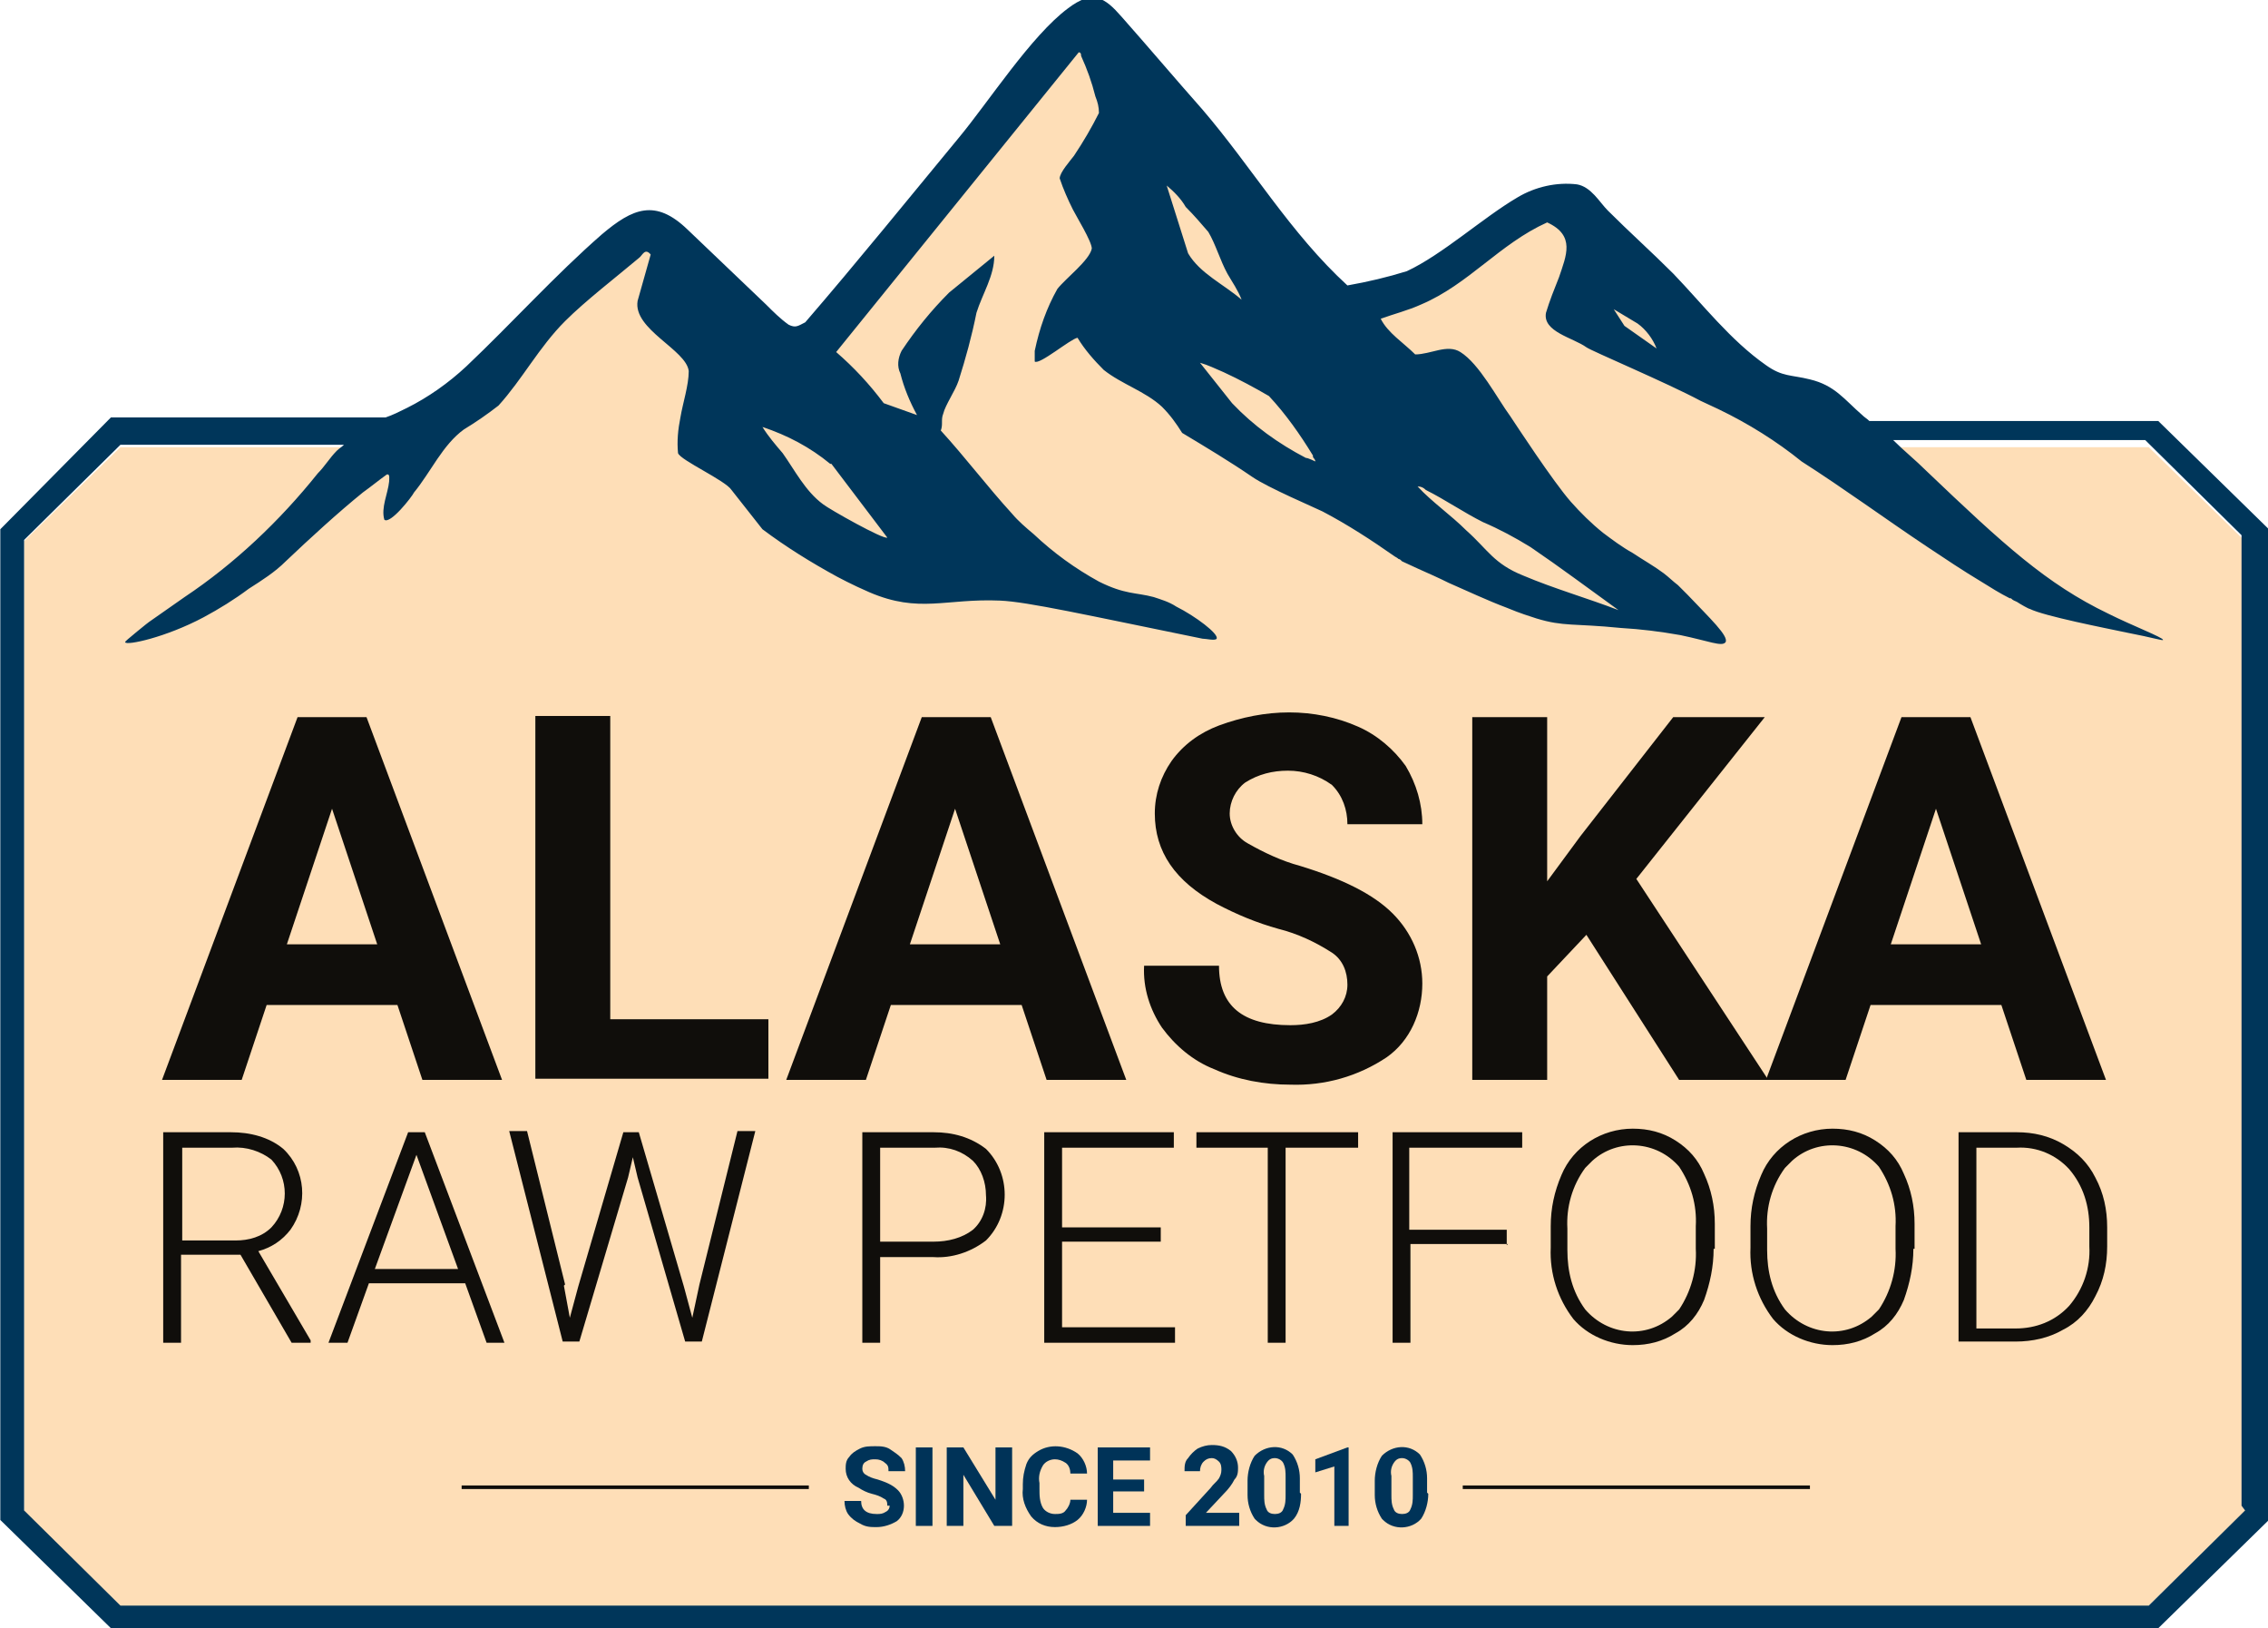
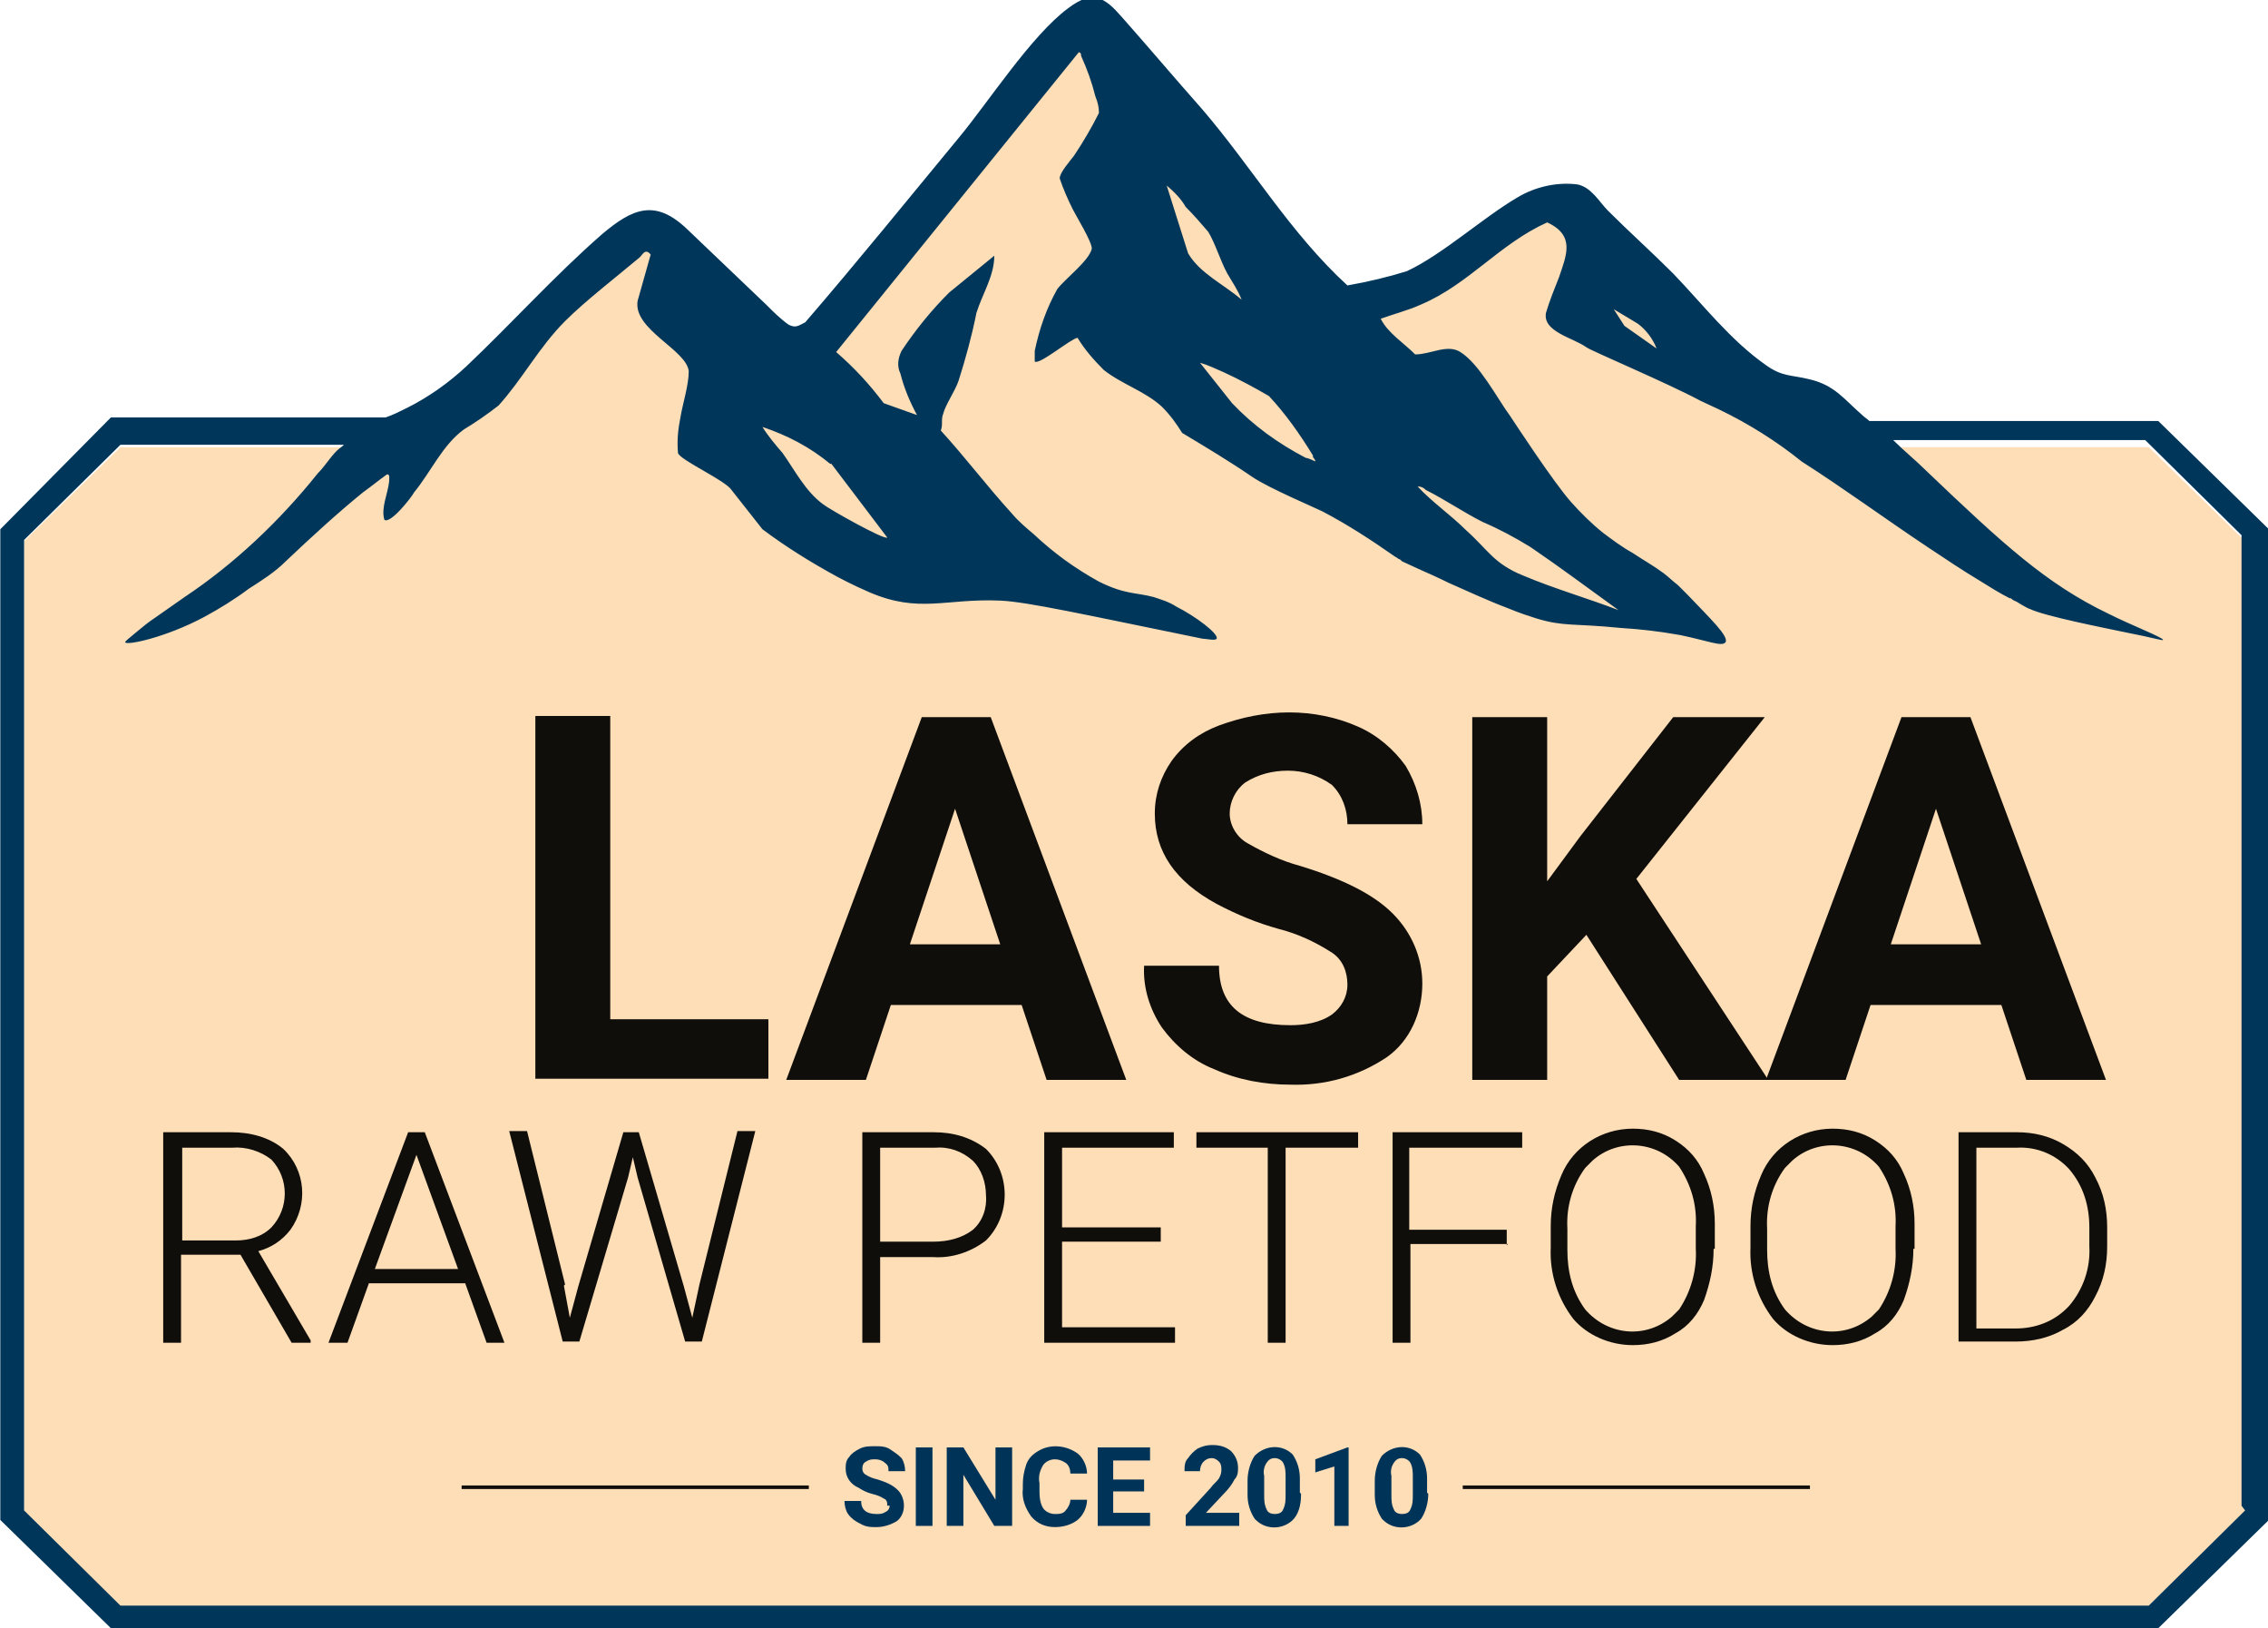
<svg xmlns="http://www.w3.org/2000/svg" id="LOGO" width="67.3mm" height="48.3mm" version="1.1" viewBox="0 0 190.7 136.9">
  <polygon id="BG" points="180.7 37.6 152.8 37.6 148.5 34.8 134.8 19.5 130.4 16.9 120 24.1 112.8 26.6 91.9 1.8 82.8 11.9 66.5 30.1 53.5 19.8 32.6 37.6 10.1 37.6 2 45.5 2 127.1 10.1 135.1 180.6 135.1 188.8 127.1 188.8 45.5 180.7 37.6" fill="#fedeb7" />
  <path id="BG_BERG" d="M181.4,35.4h-24.2c-.2-.2-.4-.3-.6-.5-1.5-1.3-2.3-2.5-4.4-3-1.6-.4-2.3-.2-3.7-1.2-3-2.1-5.3-5.1-7.8-7.7-1.8-1.8-3.7-3.5-5.5-5.3-.7-.7-1.4-2-2.6-2.2-1.7-.2-3.5.2-5,1.1-2.9,1.7-6.3,4.8-9.3,6.2-1.6.5-3.3.9-5,1.2-4.8-4.4-8-9.9-12.2-14.8-2.3-2.6-4.5-5.2-6.8-7.8-1.4-1.6-2.4-2.3-4.5-.7-3.1,2.3-6.7,7.9-9.2,10.9-4.3,5.2-8.5,10.4-12.9,15.5-.6.3-.8.5-1.4.2-.7-.5-1.3-1.1-1.9-1.7-2.2-2.1-4.4-4.2-6.6-6.3-2.7-2.6-4.6-1.8-7.2.4-3.9,3.4-7.6,7.5-11.4,11.1-1.5,1.4-3.2,2.6-5,3.5-.6.3-1.2.6-1.8.8H9.3S0,44.5,0,44.5v83.3l9.3,9.1h172.2l9.3-9.1V44.5l-9.3-9.1ZM137.7,27.2c.7.5,1.3,1.3,1.6,2.1l-2.7-1.9-.9-1.4,2,1.2ZM110.4,38.4c0,.1.2.2.2.4h0c0,0-.6-.3-.8-.3-2.3-1.2-4.4-2.7-6.2-4.6l-2.7-3.4c.7.2,1.3.5,2,.8,1.3.6,2.6,1.3,3.8,2,1.4,1.5,2.6,3.2,3.7,5ZM99.7,17.4c.7.7,1.3,1.4,1.9,2.1.6,1,1,2.4,1.6,3.5.4.7.9,1.4,1.2,2.2-1.5-1.3-3.5-2.2-4.5-3.9l-1.8-5.7c.6.5,1.2,1.1,1.6,1.8ZM69.9,39l4.7,6.2c-.3.2-4.9-2.4-5.4-2.8-1.5-1.1-2.4-2.9-3.4-4.3-.6-.7-1.2-1.4-1.7-2.2,2.1.7,4,1.7,5.7,3.1ZM188.8,127l-8.1,8H10.1l-8.1-8V45.4l8.1-8h18.8c-.2.2-.4.3-.6.5-.6.6-1,1.3-1.6,1.9-3.2,4-7,7.6-11.2,10.4-1,.7-2,1.4-3,2.1,0,0-.4.3-1,.8-.7.6-1,.8-1,.9.1.3,3.4-.4,6.6-2.1,1.3-.7,2.6-1.5,3.8-2.4,1.1-.7,2.2-1.4,3.1-2.3,2-1.9,4.4-4.1,6.5-5.8.7-.5,1.3-1,2-1.5.3-.1.2.4.2.6-.1,1-.7,2.2-.4,3.2.5.4,2.3-1.9,2.5-2.3,1.4-1.7,2.4-4,4.2-5.3,1-.6,2-1.3,2.9-2,2-2.2,3.4-4.9,5.6-7.1,1.7-1.7,4.3-3.7,6.2-5.3.3-.2.5-.9,1-.3l-1.1,3.9c-.4,2.4,4.1,4.1,4.3,5.9,0,1.2-.5,2.7-.7,3.9-.2,1-.3,2-.2,3,.2.6,4,2.3,4.5,3.1l2.6,3.3c2,1.5,4.1,2.8,6.3,4,0,0,1.3.7,2.7,1.3,4.2,1.8,6.4.5,11,.7,2.3.1,7.2,1.2,17,3.2.3,0,1.1.2,1.2,0,.2-.4-1.8-1.9-3.4-2.7-.6-.4-1.3-.6-1.9-.8-1.5-.4-2.4-.2-4.6-1.3-2-1.1-3.8-2.4-5.5-4-.6-.5-1.3-1.1-1.8-1.7-2.1-2.3-3.9-4.7-6-7,.2-.5,0-.9.2-1.4.2-.8,1-1.9,1.3-2.8.6-1.9,1.1-3.7,1.5-5.7.5-1.6,1.5-3.1,1.5-4.8l-3.8,3.1c-1.5,1.5-2.8,3.1-4,4.9-.3.6-.4,1.3-.1,1.9.3,1.2.8,2.4,1.4,3.5l-2.8-1c-1.2-1.6-2.5-3-4-4.3l20.4-25.2c.2,0,.2.2.2.3.5,1.1.9,2.2,1.2,3.4.2.5.3.9.3,1.4-.6,1.2-1.3,2.4-2.1,3.6-.3.4-1.2,1.4-1.2,1.9.3.9.7,1.8,1.1,2.6.3.6,1.6,2.7,1.6,3.3-.2,1-2.2,2.5-2.9,3.4-.9,1.6-1.5,3.3-1.9,5.2,0,.3,0,.6,0,.9.4.3,3-1.9,3.6-2,.6,1,1.4,1.9,2.2,2.7,1.5,1.2,3.5,1.8,4.9,3.1.7.7,1.2,1.4,1.7,2.2,2,1.2,4,2.4,5.9,3.7,1.3.9,5.3,2.6,5.9,2.9,2.1,1.1,4.1,2.4,6.1,3.8,0,0,.2.1.3.2h0c.1,0,.2.1.3.2.4.2.9.4,1.3.6.9.4,1.8.8,2.6,1.2,1.6.7,3.3,1.5,4.9,2.1,1.2.5,1.9.7,2.5.9,2.3.7,3.1.4,7.1.8,1.7.1,3.3.3,5,.6,2.4.5,3.5,1,3.8.6.3-.5-1.3-2-3.2-4l-.2-.2c-.2-.2-.4-.4-.6-.6-.4-.3-.8-.7-1.2-1-.8-.6-1.7-1.1-2.6-1.7-.9-.5-1.7-1.1-2.5-1.7-1-.8-1.9-1.7-2.7-2.6-1.5-1.7-4.7-6.6-5.1-7.2-1.1-1.5-2.6-4.4-4.2-5.4-1.1-.7-2.5.2-3.8.2-1-1-2.3-1.8-2.9-3,1.1-.4,2.3-.7,3.4-1.2,4-1.7,6.6-5.1,10.6-6.9,2.4,1.1,1.6,2.8,1,4.6-.4,1-.8,2-1.1,3-.3,1.6,2.3,2.1,3.4,2.9.4.3,6.8,3,9.6,4.5l1.5.7c2.5,1.2,4.9,2.7,7,4.4,3.6,2.3,7,4.8,10.6,7.2,1.5,1,3,2,4.5,2.9.8.5,1.6,1,2.4,1.4h.1c.2.2.3.2.5.3.3.2,1,.6,1.1.6,1.2.6,6.3,1.6,8.2,2,2.1.4,3,.7,3,.6,0-.2-2.6-1.2-4.6-2.2h0c-5.2-2.5-8.8-5.8-15.3-12-.9-.9-1.9-1.7-2.8-2.6h21.2l8.1,8v81.6ZM124.7,43.9c1.4.6,2.7,1.3,4,2.1,2.5,1.7,4.9,3.5,7.4,5.3-2.6-1-5.4-1.8-8-2.9-2.5-1-3-2.2-4.8-3.8-1.3-1.3-2.9-2.4-4.1-3.7.3,0,.5.1.7.3h0c1.6.8,3.2,1.9,4.8,2.7Z" fill="#00365a" />
  <g id="RAW_PETFOOD">
    <path id="Path_1004" d="M20.3,105.5h-5.1v7.4h-1.5v-17.7h5.7c1.6,0,3.2.4,4.4,1.4,1.9,1.8,2.1,4.7.6,6.8-.7.9-1.6,1.5-2.7,1.8l4.4,7.5v.2h-1.6l-4.3-7.4ZM15.2,104.3h4.6c1.1,0,2.2-.3,3-1.1,1.5-1.6,1.5-4.1,0-5.7-.9-.7-2.1-1.1-3.3-1h-4.2v7.8Z" fill="#100e0b" />
    <path id="Path_1005" d="M39,107.9h-8l-1.8,5h-1.6l6.7-17.7h1.4l6.7,17.7h-1.5l-1.8-5ZM31.4,106.7h7.1l-3.5-9.6-3.5,9.6Z" fill="#100e0b" />
    <path id="Path_1006" d="M47.4,108.1l.5,2.7.7-2.6,3.8-13h1.3l3.8,13,.7,2.6.6-2.8,3.2-12.9h1.5l-4.5,17.7h-1.4l-4-13.8-.4-1.7-.4,1.7-4.1,13.8h-1.4l-4.5-17.7h1.5l3.2,12.9Z" fill="#100e0b" />
    <path id="Path_1007" d="M74,105.7v7.2h-1.5v-17.7h6c1.6,0,3.1.4,4.4,1.4,2.1,2.1,2.1,5.6,0,7.7-1.3,1-2.9,1.5-4.4,1.4h-4.5ZM74,104.4h4.5c1.2,0,2.4-.3,3.3-1,.8-.7,1.2-1.8,1.1-2.9,0-1.1-.4-2.2-1.1-2.9-.9-.8-2-1.2-3.2-1.1h-4.6v8Z" fill="#100e0b" />
    <path id="Path_1008" d="M97.6,104.4h-8.3v7.2h9.5v1.3h-11v-17.7h10.9v1.3h-9.4v6.7h8.3v1.3Z" fill="#100e0b" />
    <path id="Path_1009" d="M114.2,96.5h-6.1v16.4h-1.5v-16.4h-6v-1.3h13.6v1.3Z" fill="#100e0b" />
    <path id="Path_1010" d="M126.8,104.6h-8.2v8.3h-1.5v-17.7h10.9v1.3h-9.5v6.9h8.2v1.3Z" fill="#100e0b" />
    <path id="Path_1011" d="M144.1,105c0,1.5-.3,2.9-.8,4.3-.5,1.2-1.3,2.2-2.4,2.8-1.1.7-2.3,1-3.6,1-1.9,0-3.8-.8-5-2.2-1.3-1.7-2-3.8-1.9-6v-1.8c0-1.5.3-2.9.9-4.3,1-2.4,3.4-3.9,6-3.9,1.3,0,2.5.3,3.6,1,1.1.7,1.9,1.6,2.4,2.8.6,1.3.9,2.7.9,4.2v2.1ZM142.6,103.1c.1-1.8-.4-3.5-1.4-5-1.9-2.2-5.2-2.4-7.3-.5-.2.2-.4.4-.6.6-1.1,1.5-1.6,3.3-1.5,5.1v1.8c0,1.8.4,3.5,1.5,5,1.9,2.2,5.1,2.5,7.3.6.2-.2.4-.4.6-.6,1-1.5,1.5-3.3,1.4-5.1v-1.9Z" fill="#100e0b" />
    <path id="Path_1012" d="M160.9,105c0,1.5-.3,2.9-.8,4.3-.5,1.2-1.3,2.2-2.4,2.8-1.1.7-2.3,1-3.6,1-1.9,0-3.8-.8-5-2.2-1.3-1.7-2-3.8-1.9-6v-1.8c0-1.5.3-2.9.9-4.3,1-2.4,3.4-3.9,6-3.9,1.3,0,2.5.3,3.6,1,1.1.7,1.9,1.6,2.4,2.8.6,1.3.9,2.7.9,4.2v2.1ZM159.4,103.1c.1-1.8-.4-3.5-1.4-5-1.9-2.2-5.2-2.4-7.3-.5-.2.2-.4.4-.6.6-1.1,1.5-1.6,3.3-1.5,5.1v1.8c0,1.8.4,3.5,1.5,5,1.9,2.2,5.1,2.5,7.3.6.2-.2.4-.4.6-.6,1-1.5,1.5-3.3,1.4-5.1v-1.9Z" fill="#100e0b" />
    <path id="Path_1013" d="M164.7,112.9v-17.7h4.9c1.4,0,2.7.3,3.9,1,1.2.7,2.1,1.6,2.7,2.8.7,1.3,1,2.7,1,4.2v1.6c0,1.5-.3,2.9-1,4.2-.6,1.2-1.5,2.2-2.7,2.8-1.2.7-2.6,1-4,1h-4.8ZM166.2,96.5v15.2h3.3c1.7,0,3.3-.6,4.5-1.9,1.2-1.4,1.8-3.2,1.7-5v-1.6c0-1.8-.5-3.5-1.7-4.9-1.1-1.2-2.7-1.9-4.4-1.8h-3.5Z" fill="#100e0b" />
  </g>
  <g id="ALASKA">
-     <path id="Path_998" d="M33.4,84.5h-11l-2.1,6.3h-6.7l11.4-30.5h5.8l11.4,30.5h-6.7l-2.1-6.3ZM24.1,79.4h7.6l-3.8-11.4-3.8,11.4Z" fill="#100e0b" />
    <path id="Path_999" d="M51.3,85.7h13.3v5h-19.6v-30.5h6.3v25.5Z" fill="#100e0b" />
    <path id="Path_1000" d="M85.9,84.5h-11l-2.1,6.3h-6.7l11.4-30.5h5.8l11.4,30.5h-6.7l-2.1-6.3ZM76.5,79.4h7.6l-3.8-11.4-3.8,11.4Z" fill="#100e0b" />
    <path id="Path_1001" d="M113.3,82.8c0-1.1-.4-2.1-1.3-2.7-1.4-.9-2.9-1.6-4.5-2-1.8-.5-3.5-1.2-5.2-2.1-3.5-1.9-5.2-4.4-5.2-7.6,0-1.6.5-3.1,1.4-4.4,1-1.4,2.4-2.4,4-3,1.9-.7,3.9-1.1,5.9-1.1,2,0,4,.4,5.8,1.2,1.6.7,3,1.9,4,3.3.9,1.5,1.4,3.2,1.4,4.9h-6.3c0-1.2-.4-2.4-1.3-3.3-1.1-.8-2.4-1.2-3.7-1.2-1.3,0-2.5.3-3.6,1-.8.6-1.3,1.6-1.3,2.6,0,1,.6,2,1.5,2.5,1.4.8,2.9,1.5,4.4,1.9,3.6,1.1,6.2,2.4,7.8,4,1.6,1.6,2.5,3.7,2.5,5.9,0,2.4-1,4.8-3,6.2-2.4,1.6-5.2,2.4-8.1,2.3-2.2,0-4.4-.4-6.4-1.3-1.8-.7-3.3-2-4.4-3.5-1-1.5-1.6-3.3-1.5-5.2h6.3c0,3.4,2,5,6,5,1.2,0,2.5-.2,3.5-.9.8-.6,1.3-1.5,1.3-2.5" fill="#100e0b" />
    <path id="Path_1002" d="M133.4,78.6l-3.3,3.5v8.7h-6.3v-30.5h6.3v13.8l2.8-3.8,7.8-10h7.7l-10.8,13.6,11.1,16.9h-7.5l-7.8-12.2Z" fill="#100e0b" />
    <path id="Path_1003" d="M168.3,84.5h-11l-2.1,6.3h-6.7l11.4-30.5h5.8l11.4,30.5h-6.7l-2.1-6.3ZM159,79.4h7.6l-3.8-11.4-3.8,11.4Z" fill="#100e0b" />
  </g>
  <g id="SINCE_2010">
    <rect id="Rectangle_1262" x="38.8" y="124.9" width="29.2" height=".3" fill="#100e0b" />
    <rect id="Rectangle_1263" x="123" y="124.9" width="29.2" height=".3" fill="#100f0c" />
    <path id="Path_1014" d="M74.6,126.6c0-.2,0-.5-.3-.6-.3-.2-.6-.3-1-.4-.4-.1-.8-.3-1.1-.5-.7-.3-1.1-.9-1.1-1.6,0-.3,0-.7.3-1,.2-.3.5-.5.9-.7.4-.2.8-.2,1.3-.2.4,0,.9,0,1.3.3.3.2.6.4.9.7.2.3.3.7.3,1.1h-1.4c0-.3,0-.5-.3-.7-.2-.2-.5-.3-.8-.3-.3,0-.5,0-.8.2-.2.1-.3.3-.3.6,0,.2.1.4.3.5.3.2.6.3,1,.4.6.2,1.2.4,1.7.9.3.3.5.8.5,1.3,0,.5-.2,1-.6,1.3-.5.3-1.1.5-1.7.5-.5,0-.9,0-1.4-.3-.4-.2-.7-.4-1-.8-.2-.3-.3-.7-.3-1.1h1.4c0,.7.4,1.1,1.3,1.1.3,0,.5,0,.8-.2.2-.1.3-.3.3-.5" fill="#003358" />
    <rect id="Rectangle_1261" x="77" y="121.7" width="1.4" height="6.6" fill="#003358" />
    <path id="Path_1015" d="M85,128.3h-1.4l-2.6-4.3v4.3h-1.4v-6.6h1.4l2.7,4.4v-4.4h1.4v6.6Z" fill="#003358" />
    <path id="Path_1016" d="M91.4,126.1c0,.6-.3,1.3-.8,1.7-.5.4-1.2.6-1.9.6-.8,0-1.5-.3-2-.9-.5-.7-.8-1.5-.7-2.3v-.4c0-.6.1-1.1.3-1.7.2-.5.5-.8,1-1.1,1-.6,2.3-.5,3.3.2.5.4.8,1.1.8,1.7h-1.4c0-.3-.1-.7-.4-.9-.3-.2-.6-.3-.9-.3-.4,0-.8.2-1,.5-.3.5-.4,1-.3,1.5v.5c0,.5,0,1.1.3,1.6.2.3.6.5,1,.5.3,0,.7,0,.9-.3.2-.2.4-.6.4-.9h1.4Z" fill="#003358" />
    <path id="Path_1017" d="M96.2,125.4h-2.6v1.8h3.1v1.1h-4.4v-6.6h4.4v1.1h-3.1v1.6h2.6v1.1Z" fill="#003358" />
    <path id="Path_1018" d="M104.2,128.3h-4.5v-.9l2.1-2.3c.2-.3.5-.5.7-.8.1-.2.2-.4.2-.7,0-.2,0-.5-.2-.7-.2-.2-.4-.3-.6-.3-.3,0-.5.1-.7.3-.2.2-.3.5-.3.8h-1.3c0-.4,0-.8.3-1.1.2-.3.5-.6.8-.8.4-.2.8-.3,1.2-.3.6,0,1.1.1,1.6.5.4.4.6.9.6,1.4,0,.3,0,.7-.3,1-.2.4-.5.8-.9,1.2l-1.5,1.6h2.8v1.1Z" fill="#003358" />
    <path id="Path_1019" d="M109.4,125.6c0,.7-.1,1.5-.6,2.1-.8.9-2.3,1-3.2.1,0,0,0,0-.1-.1-.4-.6-.6-1.3-.6-2v-1.2c0-.7.2-1.5.6-2.1.9-.9,2.3-1,3.2-.1,0,0,0,0,0,0,.4.6.6,1.3.6,2v1.2ZM108.1,124.2c0-.4,0-.8-.2-1.2-.1-.2-.4-.4-.7-.4-.3,0-.5.1-.7.4-.2.3-.3.7-.2,1.1v1.6c0,.4,0,.8.2,1.2.1.3.4.4.7.4.3,0,.6-.1.7-.4.2-.4.2-.8.2-1.2v-1.6Z" fill="#003358" />
    <path id="Path_1020" d="M113.5,128.3h-1.3v-5l-1.6.5v-1.1l2.7-1h.1v6.6Z" fill="#003358" />
    <path id="Path_1021" d="M120.1,125.6c0,.7-.2,1.5-.6,2.1-.8.9-2.3,1-3.2.1,0,0,0,0-.1-.1-.4-.6-.6-1.3-.6-2v-1.2c0-.7.2-1.5.6-2.1.9-.9,2.3-1,3.2-.1,0,0,0,0,0,0,.4.6.6,1.3.6,2v1.2ZM118.8,124.2c0-.4,0-.8-.2-1.2-.1-.2-.4-.4-.7-.4-.3,0-.5.1-.7.4-.2.3-.3.7-.2,1.1v1.6c0,.4,0,.8.2,1.2.1.3.4.4.7.4.3,0,.6-.1.7-.4.2-.4.2-.8.2-1.2v-1.6Z" fill="#003358" />
  </g>
</svg>